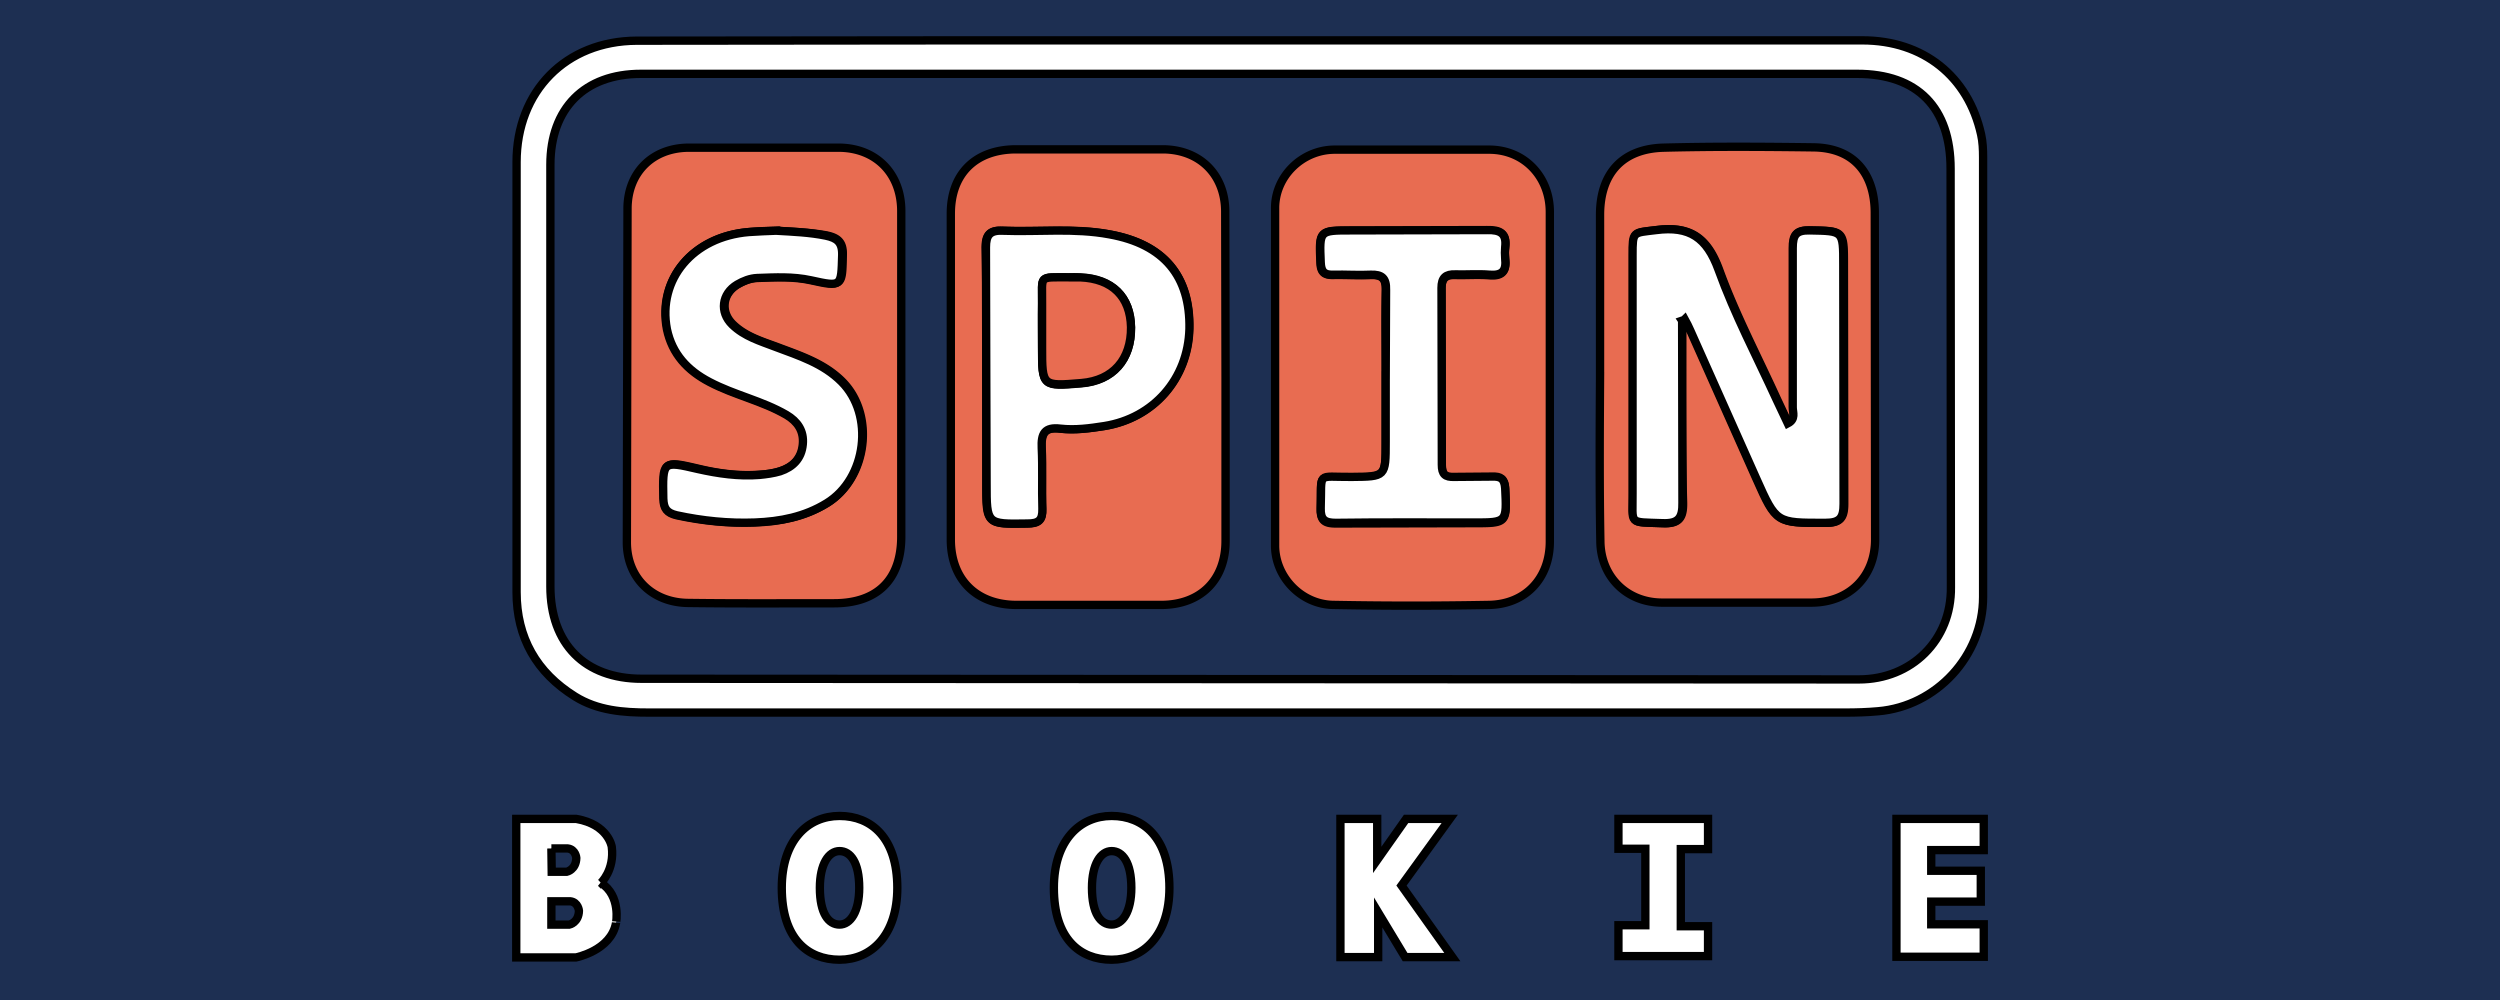
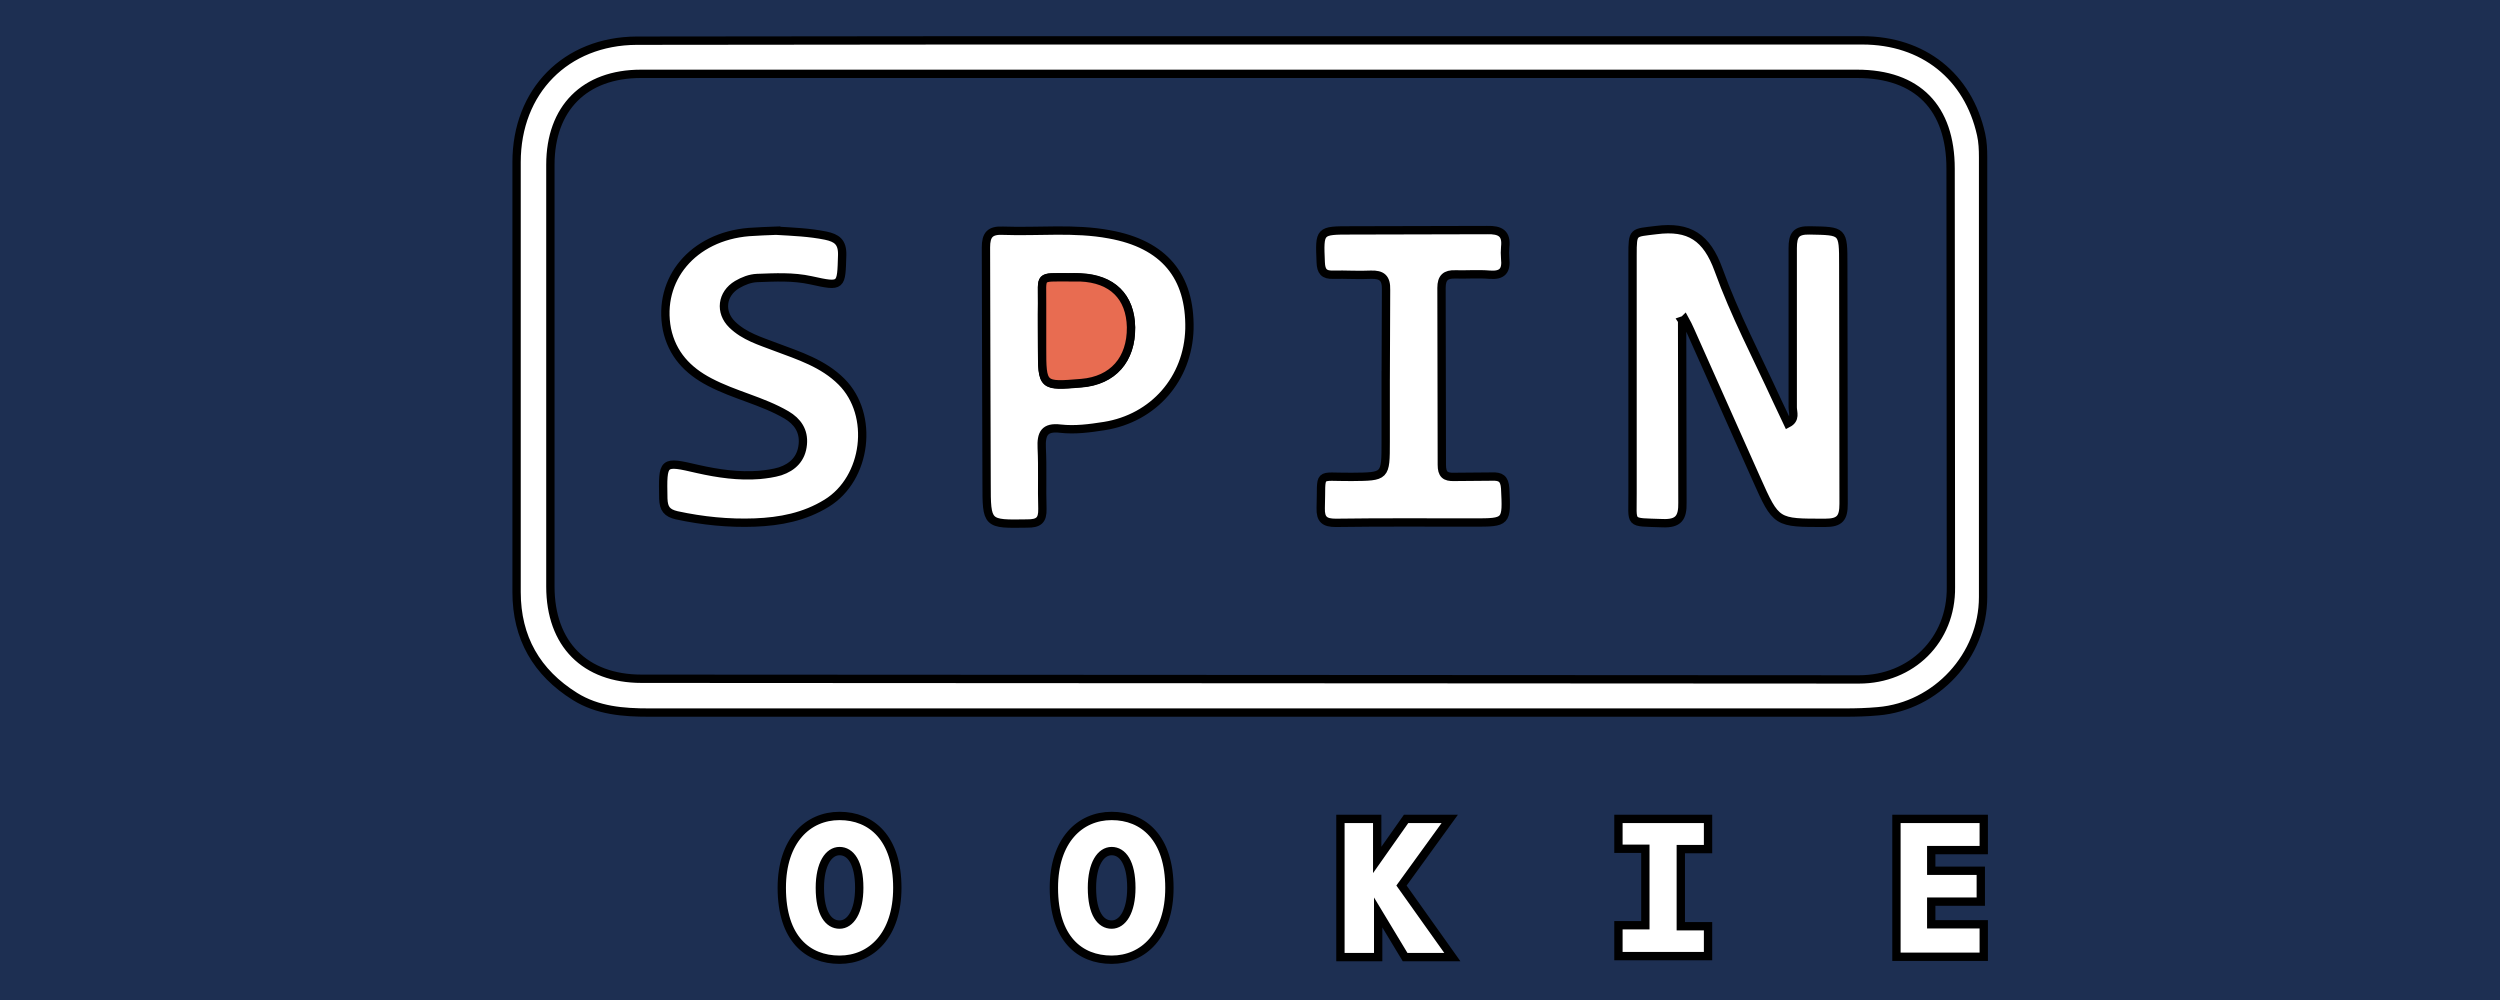
<svg xmlns="http://www.w3.org/2000/svg" xmlns:xlink="http://www.w3.org/1999/xlink" width="300" height="120">
  <path fill="#1d2f52" d="M0 0h300v120H0z" />
  <g stroke="null">
    <path fill="#fff" d="M150.059 4.843h73.418c7.326 0 12.722 4.333 14.258 11.304.197.867.236 1.812.236 2.718v52.779c0 7.05-5.593 13.116-12.604 13.707-1.3.118-2.639.158-3.939.158H77.902c-3.112 0-6.184-.236-8.901-1.93-4.608-2.875-7.011-7.05-7.011-12.525V19.456c0-8.508 5.908-14.534 14.416-14.573l38.402-.039h35.252zm-.118 4.017h0-73.024c-6.775 0-10.871 4.136-10.871 10.91v50.613c0 6.893 4.136 11.068 10.95 11.068l146.087.079c6.263 0 11.107-4.687 11.028-11.068l-.039-50.219c0-7.326-3.978-11.383-11.225-11.383h-72.906z" />
-     <path d="M185.98 45.53v19.457c0 4.411-2.915 7.523-7.287 7.602a491.68 491.68 0 0 1-18.67 0c-3.821-.039-7.011-3.309-7.011-7.129V24.97c0-3.821 3.23-6.972 7.09-7.011h18.67c4.175.039 7.208 3.269 7.208 7.484V45.53zm-19.694-.512h0v8.074c0 4.214 0 4.136-4.096 4.214-4.293.039-3.584-.748-3.702 3.742-.039 1.379.433 1.772 1.812 1.772l16.503-.039c4.096 0 4.017 0 3.821-4.096-.039-1.182-.551-1.457-1.575-1.418-1.497.039-3.033-.039-4.53.039-1.103.039-1.497-.315-1.497-1.457l-.039-21.23c0-1.221.512-1.654 1.654-1.615 1.379.039 2.757-.079 4.136.039 1.536.118 2.009-.551 1.851-1.93-.039-.473-.079-.906 0-1.379.197-1.694-.551-2.088-2.166-2.048h-16.346c-3.86 0-3.821 0-3.663 3.821.039 1.103.394 1.497 1.497 1.497 1.497-.039 3.033.079 4.53 0 1.339-.039 1.851.394 1.812 1.812-.079 3.387 0 6.814 0 10.201zm-58.135.118v19.26c0 5.16-2.875 7.996-8.074 7.996-5.829 0-11.659.039-17.488-.039-4.293-.039-7.365-2.993-7.365-7.287l.079-40.096c.039-4.254 2.954-7.168 7.208-7.247h18.276c4.372.079 7.326 3.112 7.365 7.523v19.891h0zM93.145 27.688c-1.024.039-2.166.039-3.269.158-6.735.551-10.989 5.672-9.768 11.619.63 2.993 2.481 4.963 5.12 6.341 2.954 1.536 6.302 2.245 9.217 3.939 1.339.788 2.127 1.93 1.969 3.545-.158 1.733-1.182 2.718-2.718 3.23-.788.276-1.654.394-2.481.433-2.521.197-4.963-.118-7.405-.709-4.254-.985-4.214-.985-4.136 3.545.039 1.221.433 1.733 1.615 2.009 3.072.67 6.223 1.024 9.374.867 3.033-.118 5.947-.67 8.626-2.324 4.805-2.993 5.751-10.595 1.772-14.573-2.206-2.206-5.12-3.112-7.917-4.175-1.851-.67-3.742-1.26-5.199-2.678-1.536-1.497-1.26-3.702.591-4.805.748-.433 1.536-.748 2.403-.788 2.166-.079 4.293-.197 6.459.276 3.742.788 3.663.748 3.742-3.033.039-1.575-.67-2.048-1.969-2.324-2.009-.354-3.978-.433-6.026-.551zm53.921 17.527v19.694c0 4.687-2.993 7.641-7.641 7.68h-17.527c-4.726-.039-7.759-3.033-7.799-7.759V25.64c0-4.805 2.954-7.681 7.759-7.72h17.724c4.411.039 7.405 3.033 7.444 7.405l.039 19.891h0zm-28.713 0v12.761c0 4.963 0 4.923 4.884 4.845 1.339-.039 1.891-.394 1.812-1.772-.118-2.403.039-4.845-.079-7.287-.079-1.733.315-2.56 2.245-2.324 1.772.197 3.505-.039 5.278-.315 5.908-.985 10.044-5.672 10.201-11.659.158-6.302-3.033-10.162-9.61-11.343-4.214-.748-8.508-.236-12.761-.433-1.575-.079-2.048.512-2.048 2.009.118 5.16.079 10.319.079 15.519zm73.653-.079V25.679c.039-4.884 2.678-7.799 7.562-7.956 6.026-.158 12.052-.118 18.079-.039 5.042.079 7.287 3.387 7.326 7.759l.039 39.308c0 4.451-3.112 7.523-7.562 7.562h-18.079c-4.175-.039-7.287-3.112-7.326-7.365-.118-6.538-.079-13.155-.039-19.812h0zm9.847-6.656c.118-.039.236-.079.394-.158.236.433.473.867.67 1.339l7.917 17.764c2.403 5.396 2.403 5.317 8.271 5.317 1.733 0 2.206-.591 2.206-2.284l-.039-28.713c0-4.096 0-4.017-4.017-4.096-1.694-.039-2.088.551-2.048 2.127v19.103c0 .63.394 1.418-.591 1.93l-1.339-2.836c-2.363-5.199-5.042-10.28-6.972-15.597-1.418-3.86-3.466-5.278-7.484-4.766-2.796.354-2.836.079-2.836 3.033v28.516c0 3.86-.591 3.466 3.584 3.624 1.93.079 2.442-.63 2.403-2.481-.197-7.247-.118-14.534-.118-21.82z" fill="#e86c51" />
    <path d="M166.287 45.018l.039-10.241c.039-1.418-.512-1.851-1.812-1.812-1.497.079-3.033-.039-4.53 0-1.103.039-1.457-.394-1.497-1.497-.158-3.821-.197-3.821 3.663-3.821l16.306-.039c1.575-.039 2.363.394 2.166 2.048-.039.433-.039.906 0 1.379.158 1.418-.315 2.048-1.851 1.93-1.379-.118-2.757 0-4.136-.039-1.142-.039-1.654.394-1.654 1.615l.039 21.23c0 1.142.394 1.497 1.497 1.457l4.53-.039c1.024-.039 1.497.236 1.575 1.418.197 4.096.236 4.096-3.821 4.096-5.514 0-11.028-.039-16.503.039-1.339 0-1.851-.394-1.812-1.772.158-4.49-.591-3.702 3.702-3.742 4.096-.039 4.096 0 4.096-4.214v-7.996h0zm-73.142-17.33c2.048.118 4.017.197 5.947.591 1.3.276 2.009.748 1.969 2.324-.118 3.781 0 3.86-3.742 3.033-2.166-.473-4.293-.354-6.459-.276-.867.039-1.654.354-2.403.788-1.851 1.103-2.127 3.309-.591 4.805 1.457 1.418 3.348 1.969 5.199 2.678 2.836 1.063 5.711 1.969 7.917 4.175 3.978 3.978 3.033 11.619-1.772 14.573-2.678 1.654-5.593 2.206-8.626 2.324-3.151.118-6.263-.197-9.374-.867-1.182-.276-1.575-.788-1.615-2.009-.079-4.53-.118-4.53 4.136-3.545 2.442.551 4.923.906 7.405.709.827-.079 1.694-.197 2.481-.433 1.536-.512 2.56-1.536 2.718-3.23.158-1.615-.63-2.757-1.969-3.545-2.915-1.694-6.223-2.363-9.217-3.939-2.639-1.379-4.49-3.348-5.12-6.341-1.142-5.987 3.112-11.107 9.847-11.659 1.103-.079 2.245-.118 3.269-.158zm25.207 17.527l-.039-15.519c0-1.497.473-2.088 2.048-2.009 4.254.158 8.547-.354 12.761.433 6.578 1.182 9.729 5.042 9.61 11.344-.158 5.987-4.293 10.713-10.201 11.659-1.772.276-3.505.512-5.278.315-1.93-.236-2.324.63-2.245 2.324.118 2.403 0 4.845.079 7.287.039 1.418-.473 1.772-1.812 1.772-4.884.079-4.884.118-4.884-4.845l-.039-12.761zm9.886-11.934c-3.702 0-3.151-.276-3.19 3.112-.039 1.772 0 3.545 0 5.317 0 4.687 0 4.687 4.726 4.293 3.781-.315 5.987-2.836 5.947-6.696-.039-3.663-2.245-5.829-6.105-5.987-.473-.079-.906-.039-1.379-.039zm73.615 5.199l.039 21.82c.039 1.851-.473 2.56-2.403 2.481-4.175-.158-3.545.236-3.584-3.624V30.642c0-2.954.039-2.678 2.836-3.033 3.978-.512 6.066.867 7.484 4.766 1.93 5.357 4.608 10.438 6.972 15.597l1.339 2.836c.985-.512.591-1.3.591-1.93V29.775c0-1.575.394-2.166 2.048-2.127 4.017.079 4.017 0 4.017 4.096l.039 28.713c0 1.694-.433 2.284-2.206 2.284-5.869 0-5.869.079-8.271-5.317l-7.917-17.764c-.197-.473-.433-.906-.67-1.339-.079.079-.197.118-.315.158z" fill="#fff" />
    <path fill="#e86c51" d="M128.239 33.281h1.379c3.86.158 6.026 2.324 6.105 5.987.039 3.86-2.166 6.381-5.947 6.696-4.726.394-4.726.394-4.726-4.293v-5.317c.039-3.348-.512-3.072 3.19-3.072z" />
    <g fill="#fff">
-       <path d="M72.112 105.95s1.654-1.536 1.3-4.333c0 0-.394-2.678-4.254-3.348H61.95v16.621h7.168s4.214-.827 4.805-4.136c0 .039.63-3.269-1.812-4.805zm-5.947-4.136h1.969c.945.118 1.024 1.142 1.024 1.142-.039 1.418-1.142 1.654-1.142 1.654h-1.812l-.039-2.796h0zm2.166 9.138h-2.166v-2.796h2.284c.945.118 1.024 1.142 1.024 1.142-.039 1.418-1.142 1.654-1.142 1.654z" />
      <use xlink:href="#B" />
      <use xlink:href="#B" x="32.652" />
      <path d="M160.851 98.27v16.582h4.53v-5.357l3.23 5.357h5.672l-6.105-8.586 5.79-7.996h-5.238l-3.466 4.923V98.27zm33.361 0v3.584h3.23v9.177h-3.23v3.702h10.753v-3.584h-3.269v-9.256h3.269V98.27zm43.838 0v3.742h-6.302v2.481h5.947v3.702h-5.947v2.718h6.302v3.899h-10.477V98.27z" />
    </g>
  </g>
  <defs>
    <path id="B" d="M100.746 97.915c-3.821 0-6.932 2.954-6.932 8.626 0 6.105 3.112 8.626 6.932 8.626s6.932-2.954 6.932-8.626c0-5.987-3.112-8.626-6.932-8.626zm0 13.037c-1.3 0-2.363-1.3-2.363-4.411 0-2.875 1.063-4.411 2.363-4.411s2.363 1.339 2.363 4.411c0 2.875-1.063 4.411-2.363 4.411z" />
  </defs>
</svg>